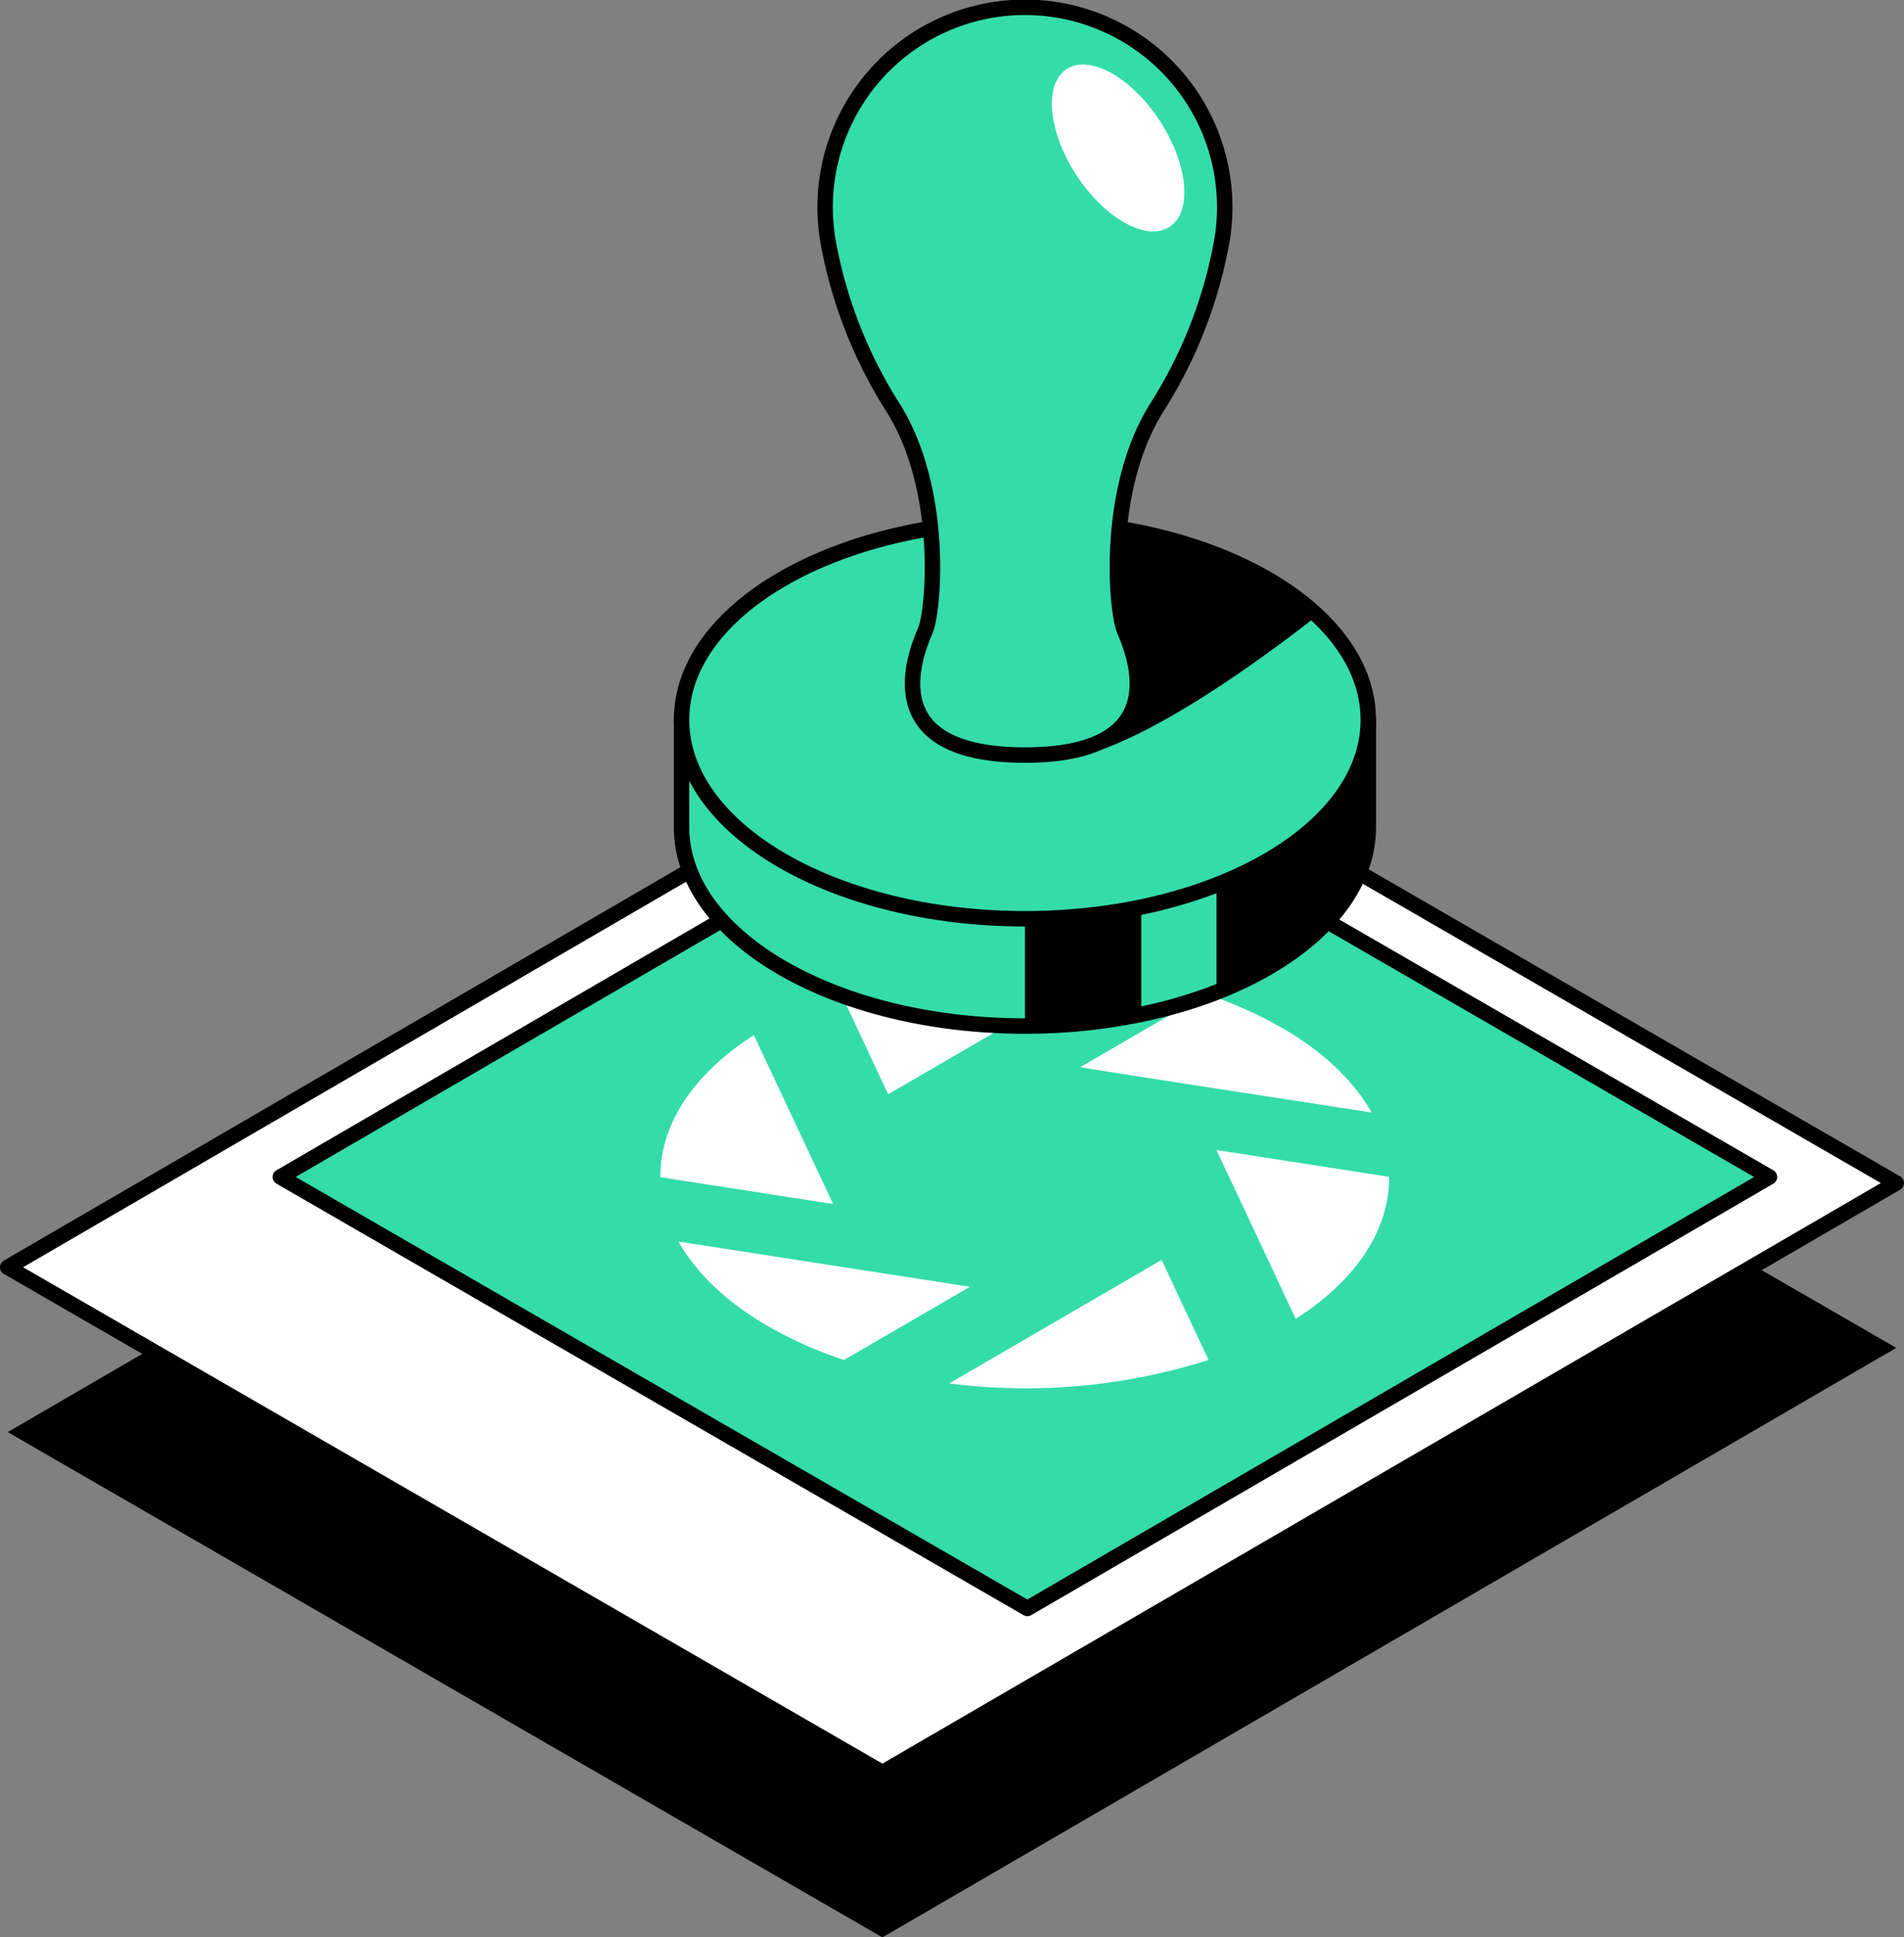
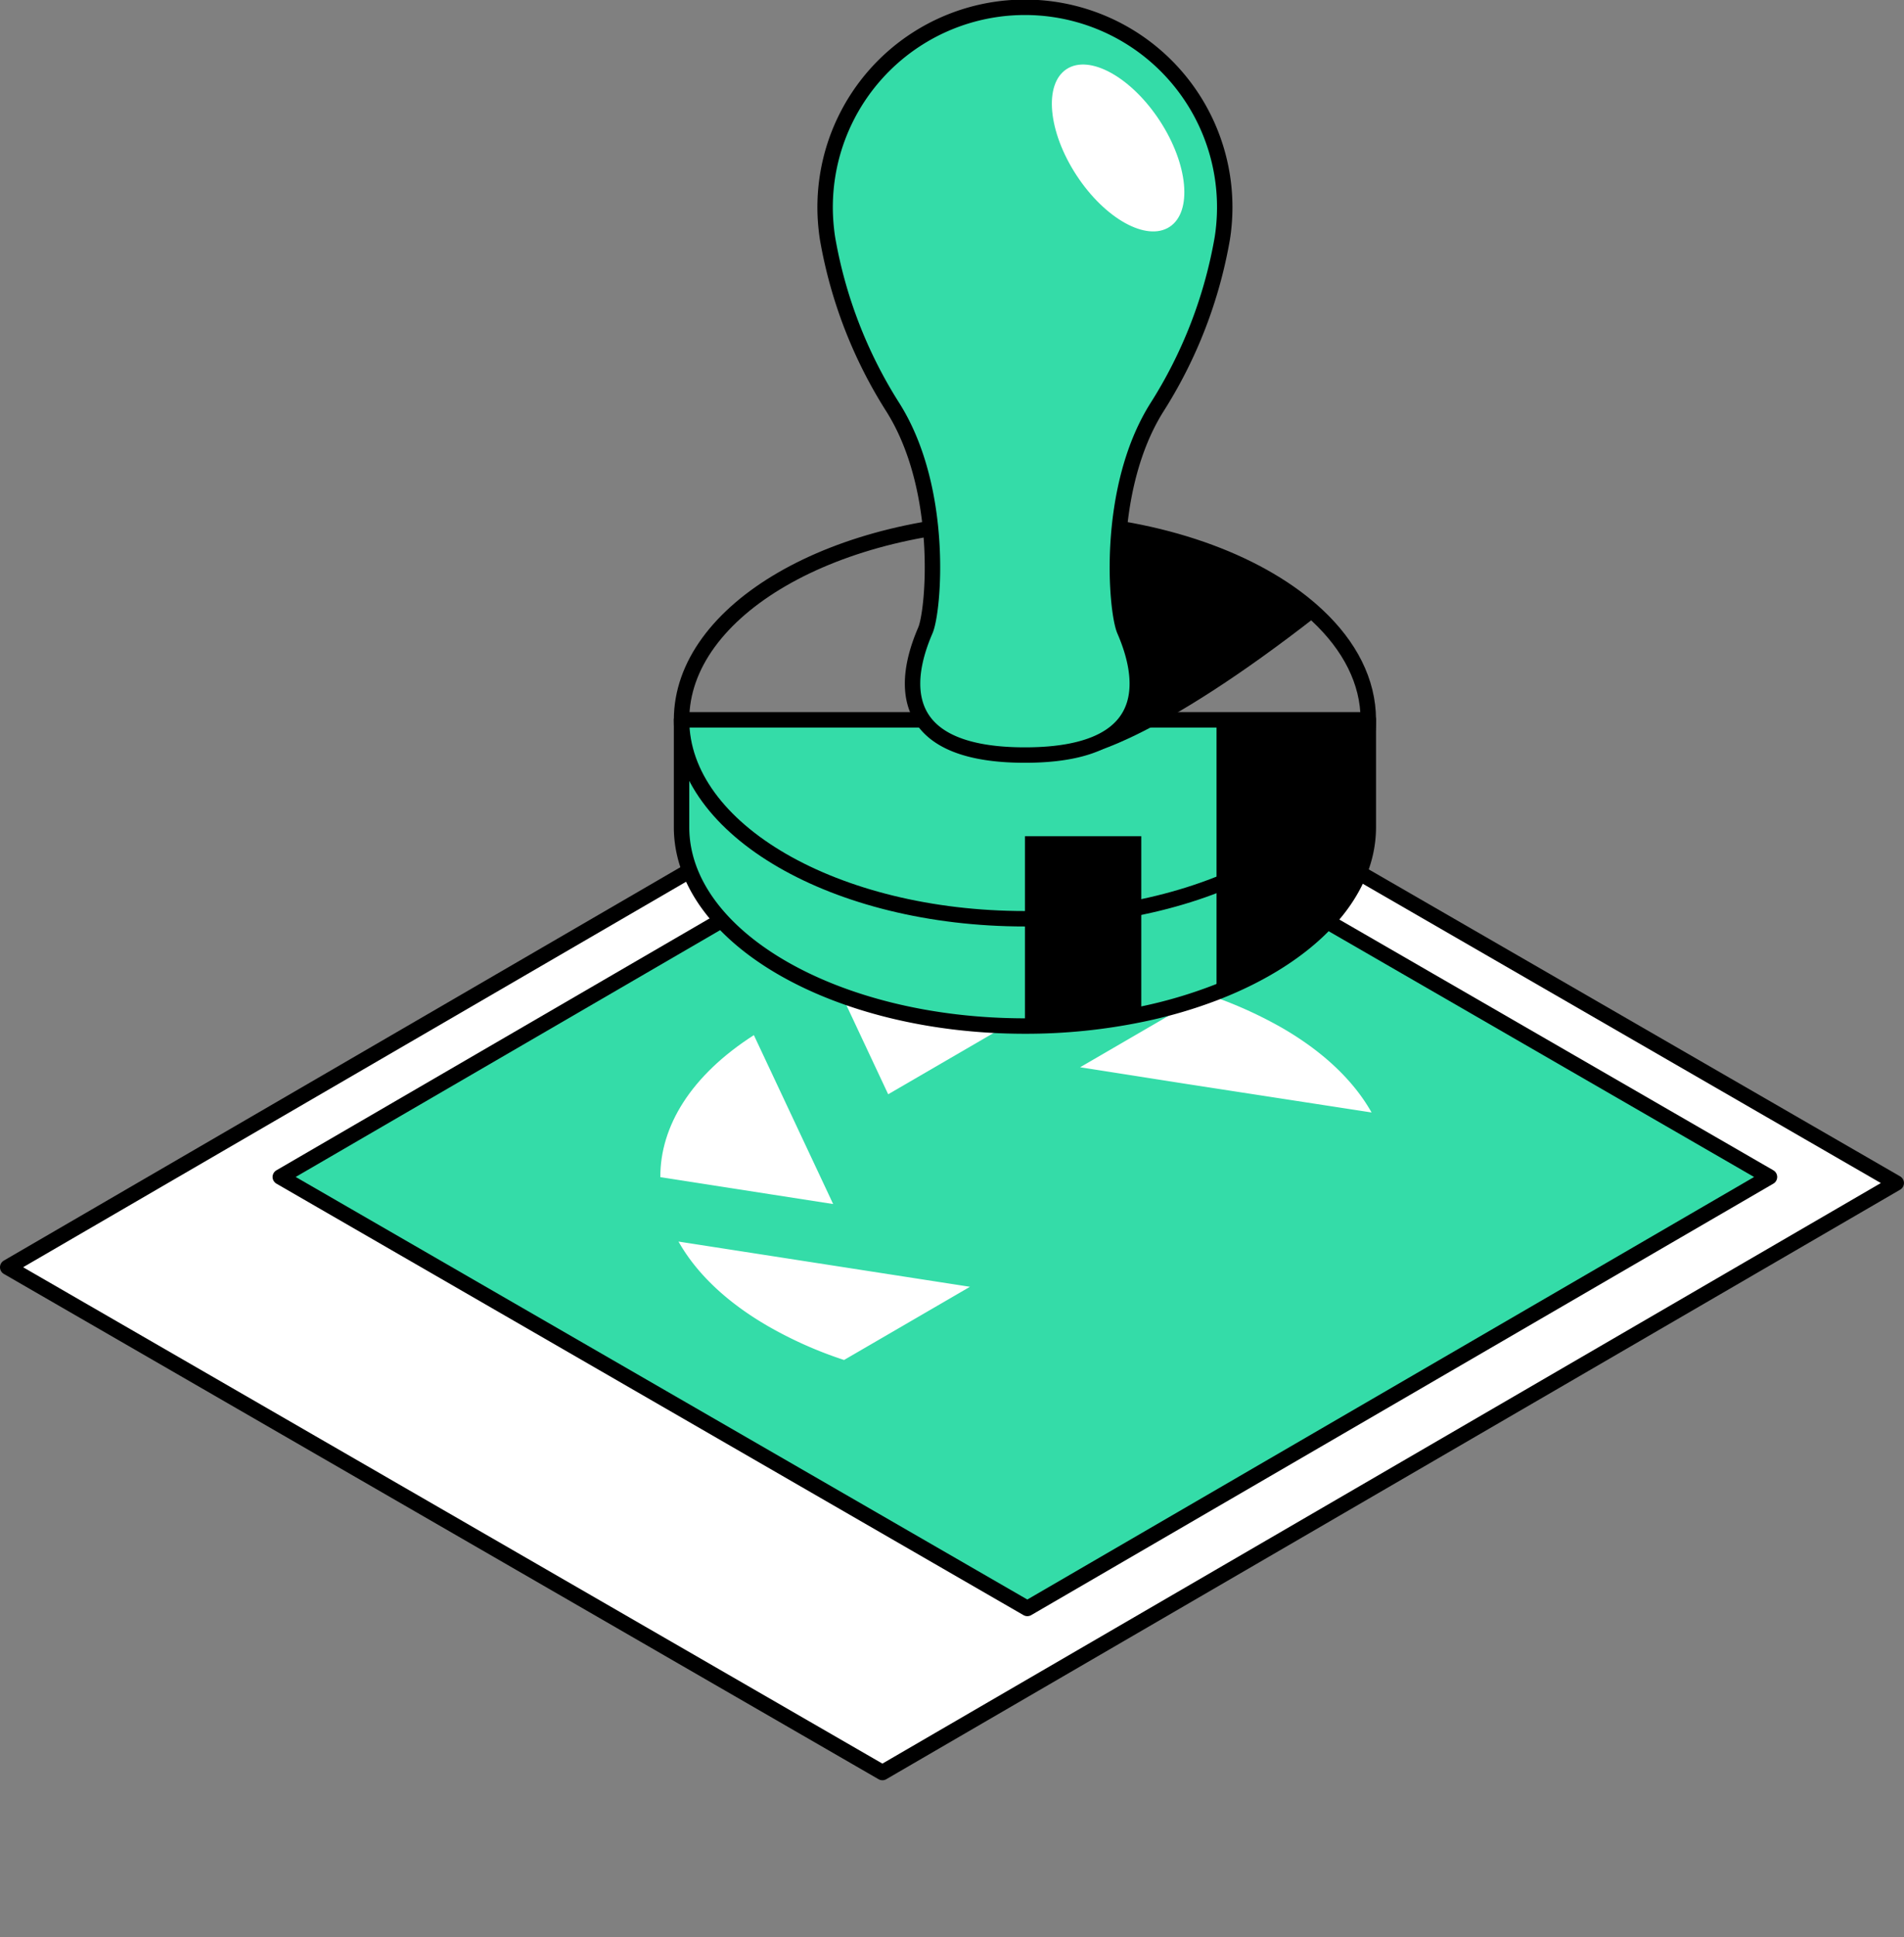
<svg xmlns="http://www.w3.org/2000/svg" width="246.805" height="251" viewBox="0 0 246.805 251">
  <rect x="0" y="0" width="246.805" height="251" fill="#808080" stroke="none" />
  <g id="Groupe_1529" data-name="Groupe 1529" transform="translate(-533 1643)">
-     <path id="Tracé_396" data-name="Tracé 396" d="M132.422,122.506,1,198.88l113.383,65.462L245.8,187.968Z" transform="translate(533 -1656.341)" />
    <path id="Tracé_397" data-name="Tracé 397" d="M132.422,98.514,1,174.888,114.383,240.35,245.8,163.976Z" transform="translate(533 -1653.707)" fill="#fff" />
    <path id="Tracé_398" data-name="Tracé 398" d="M132.422,98.514,1,174.888,114.383,240.35,245.8,163.976Z" transform="translate(533 -1653.707)" fill="none" stroke="#000" stroke-linecap="round" stroke-linejoin="round" stroke-width="2" />
    <path id="Tracé_399" data-name="Tracé 399" d="M151.754,116.942l-14.862-8.578-96.2,55.91,96.836,55.9,96.2-55.9-45.7-26.388Z" transform="translate(528.641 -1654.789)" fill="#34dca8" />
    <path id="Tracé_400" data-name="Tracé 400" d="M151.754,116.942l-14.862-8.578-96.2,55.91,96.836,55.9,96.2-55.9-45.7-26.388-36.274-20.944" transform="translate(528.641 -1654.789)" fill="none" stroke="#000" stroke-linecap="round" stroke-linejoin="round" stroke-width="2" />
    <path id="Tracé_401" data-name="Tracé 401" d="M183.3,148.913a54.551,54.551,0,0,0-9.825-4.363l-16.316,9.482,13.647,2.142,24.131,3.717c-2.27-4.021-6.125-7.8-11.636-10.979" transform="translate(515.854 -1658.762)" fill="#fff" />
-     <path id="Tracé_402" data-name="Tracé 402" d="M199.4,170.727,177,167.246l3.742,7.939,6.54,13.941c8.149-5.219,12.154-11.8,12.117-18.4" transform="translate(513.675 -1661.254)" fill="#fff" />
-     <path id="Tracé_403" data-name="Tracé 403" d="M165.628,183.242l-27.537,16a78.222,78.222,0,0,0,33.62-3.04Z" transform="translate(517.947 -1663.01)" fill="#fff" />
    <path id="Tracé_404" data-name="Tracé 404" d="M108.154,150.525C100,155.749,96,162.328,96.03,168.928l22.4,3.481-.56-1.2Z" transform="translate(522.566 -1659.418)" fill="#fff" />
    <path id="Tracé_405" data-name="Tracé 405" d="M136.457,186.429l-13.682-2.121-24.1-3.738c2.27,4.021,6.125,7.8,11.636,10.979a52.635,52.635,0,0,0,9.825,4.363Z" transform="translate(522.275 -1662.717)" fill="#fff" />
    <path id="Tracé_406" data-name="Tracé 406" d="M156.031,141.06a78.375,78.375,0,0,0-33.656,3.061l6.082,12.962Z" transform="translate(519.673 -1658.312)" fill="#fff" />
-     <path id="Tracé_407" data-name="Tracé 407" d="M74.116,166.4l66.968,38.664,66.562-38.681-66.968-38.665Z" transform="translate(524.972 -1656.914)" fill="none" />
    <path id="Tracé_408" data-name="Tracé 408" d="M188.139,104.639v13.9c0,8.912-7.807,16.762-19.673,21.392a60.873,60.873,0,0,1-9.757,2.858,73.7,73.7,0,0,1-15.08,1.522c-24.587,0-44.51-11.537-44.51-25.772v-13.9Z" transform="translate(522.227 -1654.38)" fill="#34dca8" />
    <path id="Tracé_409" data-name="Tracé 409" d="M188.139,104.639v13.9c0,8.912-7.807,16.762-19.673,21.392a60.873,60.873,0,0,1-9.757,2.858,73.7,73.7,0,0,1-15.08,1.522c-24.587,0-44.51-11.537-44.51-25.772v-13.9Z" transform="translate(522.227 -1654.38)" fill="none" stroke="#000" stroke-linecap="round" stroke-linejoin="round" stroke-width="2" />
    <path id="Tracé_410" data-name="Tracé 410" d="M164.2,121.579v23.066a73.7,73.7,0,0,1-15.08,1.522V121.579Z" transform="translate(516.737 -1656.24)" />
    <path id="Tracé_411" data-name="Tracé 411" d="M196.692,104.639v13.9c0,8.912-7.807,16.762-19.673,21.392V104.639Z" transform="translate(513.673 -1654.38)" />
-     <path id="Tracé_412" data-name="Tracé 412" d="M188.139,101.46c0,14.235-19.932,25.772-44.51,25.772S99.119,115.7,99.119,101.46s19.923-25.771,44.51-25.771c1.638,0,3.249.053,4.843.151,13.985.873,26.029,5.5,33.062,12.108,4.193,3.926,6.605,8.555,6.605,13.512" transform="translate(522.227 -1651.201)" fill="#34dca8" />
    <path id="Tracé_413" data-name="Tracé 413" d="M188.139,101.46c0,14.235-19.932,25.772-44.51,25.772S99.119,115.7,99.119,101.46s19.923-25.771,44.51-25.771c1.638,0,3.249.053,4.843.151,13.985.873,26.029,5.5,33.062,12.108C185.727,91.874,188.139,96.5,188.139,101.46Z" transform="translate(522.227 -1651.201)" fill="none" stroke="#000" stroke-linecap="round" stroke-linejoin="round" stroke-width="2" />
    <path id="Tracé_414" data-name="Tracé 414" d="M187.621,87.967c-20.8,16.255-29.744,17.9-29.744,17.9L154.559,75.86c13.985.872,26.029,5.5,33.062,12.107" transform="translate(516.139 -1651.22)" />
    <path id="Tracé_415" data-name="Tracé 415" d="M171.654,29.812h0a25.9,25.9,0,1,0-51.459,0h0s.032.342.125.961c.005.038.011.076.017.114a59.8,59.8,0,0,0,8.483,21.906c6.7,10.643,5.285,26.365,4.2,28.875-1.744,4.043-5.975,16.155,12.905,16.155s14.649-12.112,12.9-16.155c-1.082-2.509-2.493-18.231,4.2-28.875a59.8,59.8,0,0,0,8.482-21.9c.006-.039.012-.078.018-.118.093-.618.125-.96.125-.96" transform="translate(519.931 -1643)" fill="#34dca8" />
    <path id="Tracé_416" data-name="Tracé 416" d="M171.654,29.812h0a25.9,25.9,0,1,0-51.459,0h0s.032.342.125.961c.005.038.011.076.017.114a59.8,59.8,0,0,0,8.483,21.906c6.7,10.643,5.285,26.365,4.2,28.875-1.744,4.043-5.975,16.155,12.905,16.155s14.649-12.112,12.9-16.155c-1.082-2.509-2.493-18.231,4.2-28.875a59.8,59.8,0,0,0,8.482-21.9c.006-.039.012-.078.018-.118C171.622,30.154,171.654,29.812,171.654,29.812Z" transform="translate(519.931 -1643)" fill="none" stroke="#000" stroke-linecap="round" stroke-linejoin="round" stroke-width="2" />
    <path id="Tracé_417" data-name="Tracé 417" d="M167.028,16.552c3.687,5.644,4.258,11.8,1.276,13.746s-8.388-1.048-12.076-6.692-4.259-11.8-1.276-13.746,8.387,1.048,12.076,6.692" transform="translate(516.306 -1643.908)" fill="#fff" />
  </g>
</svg>